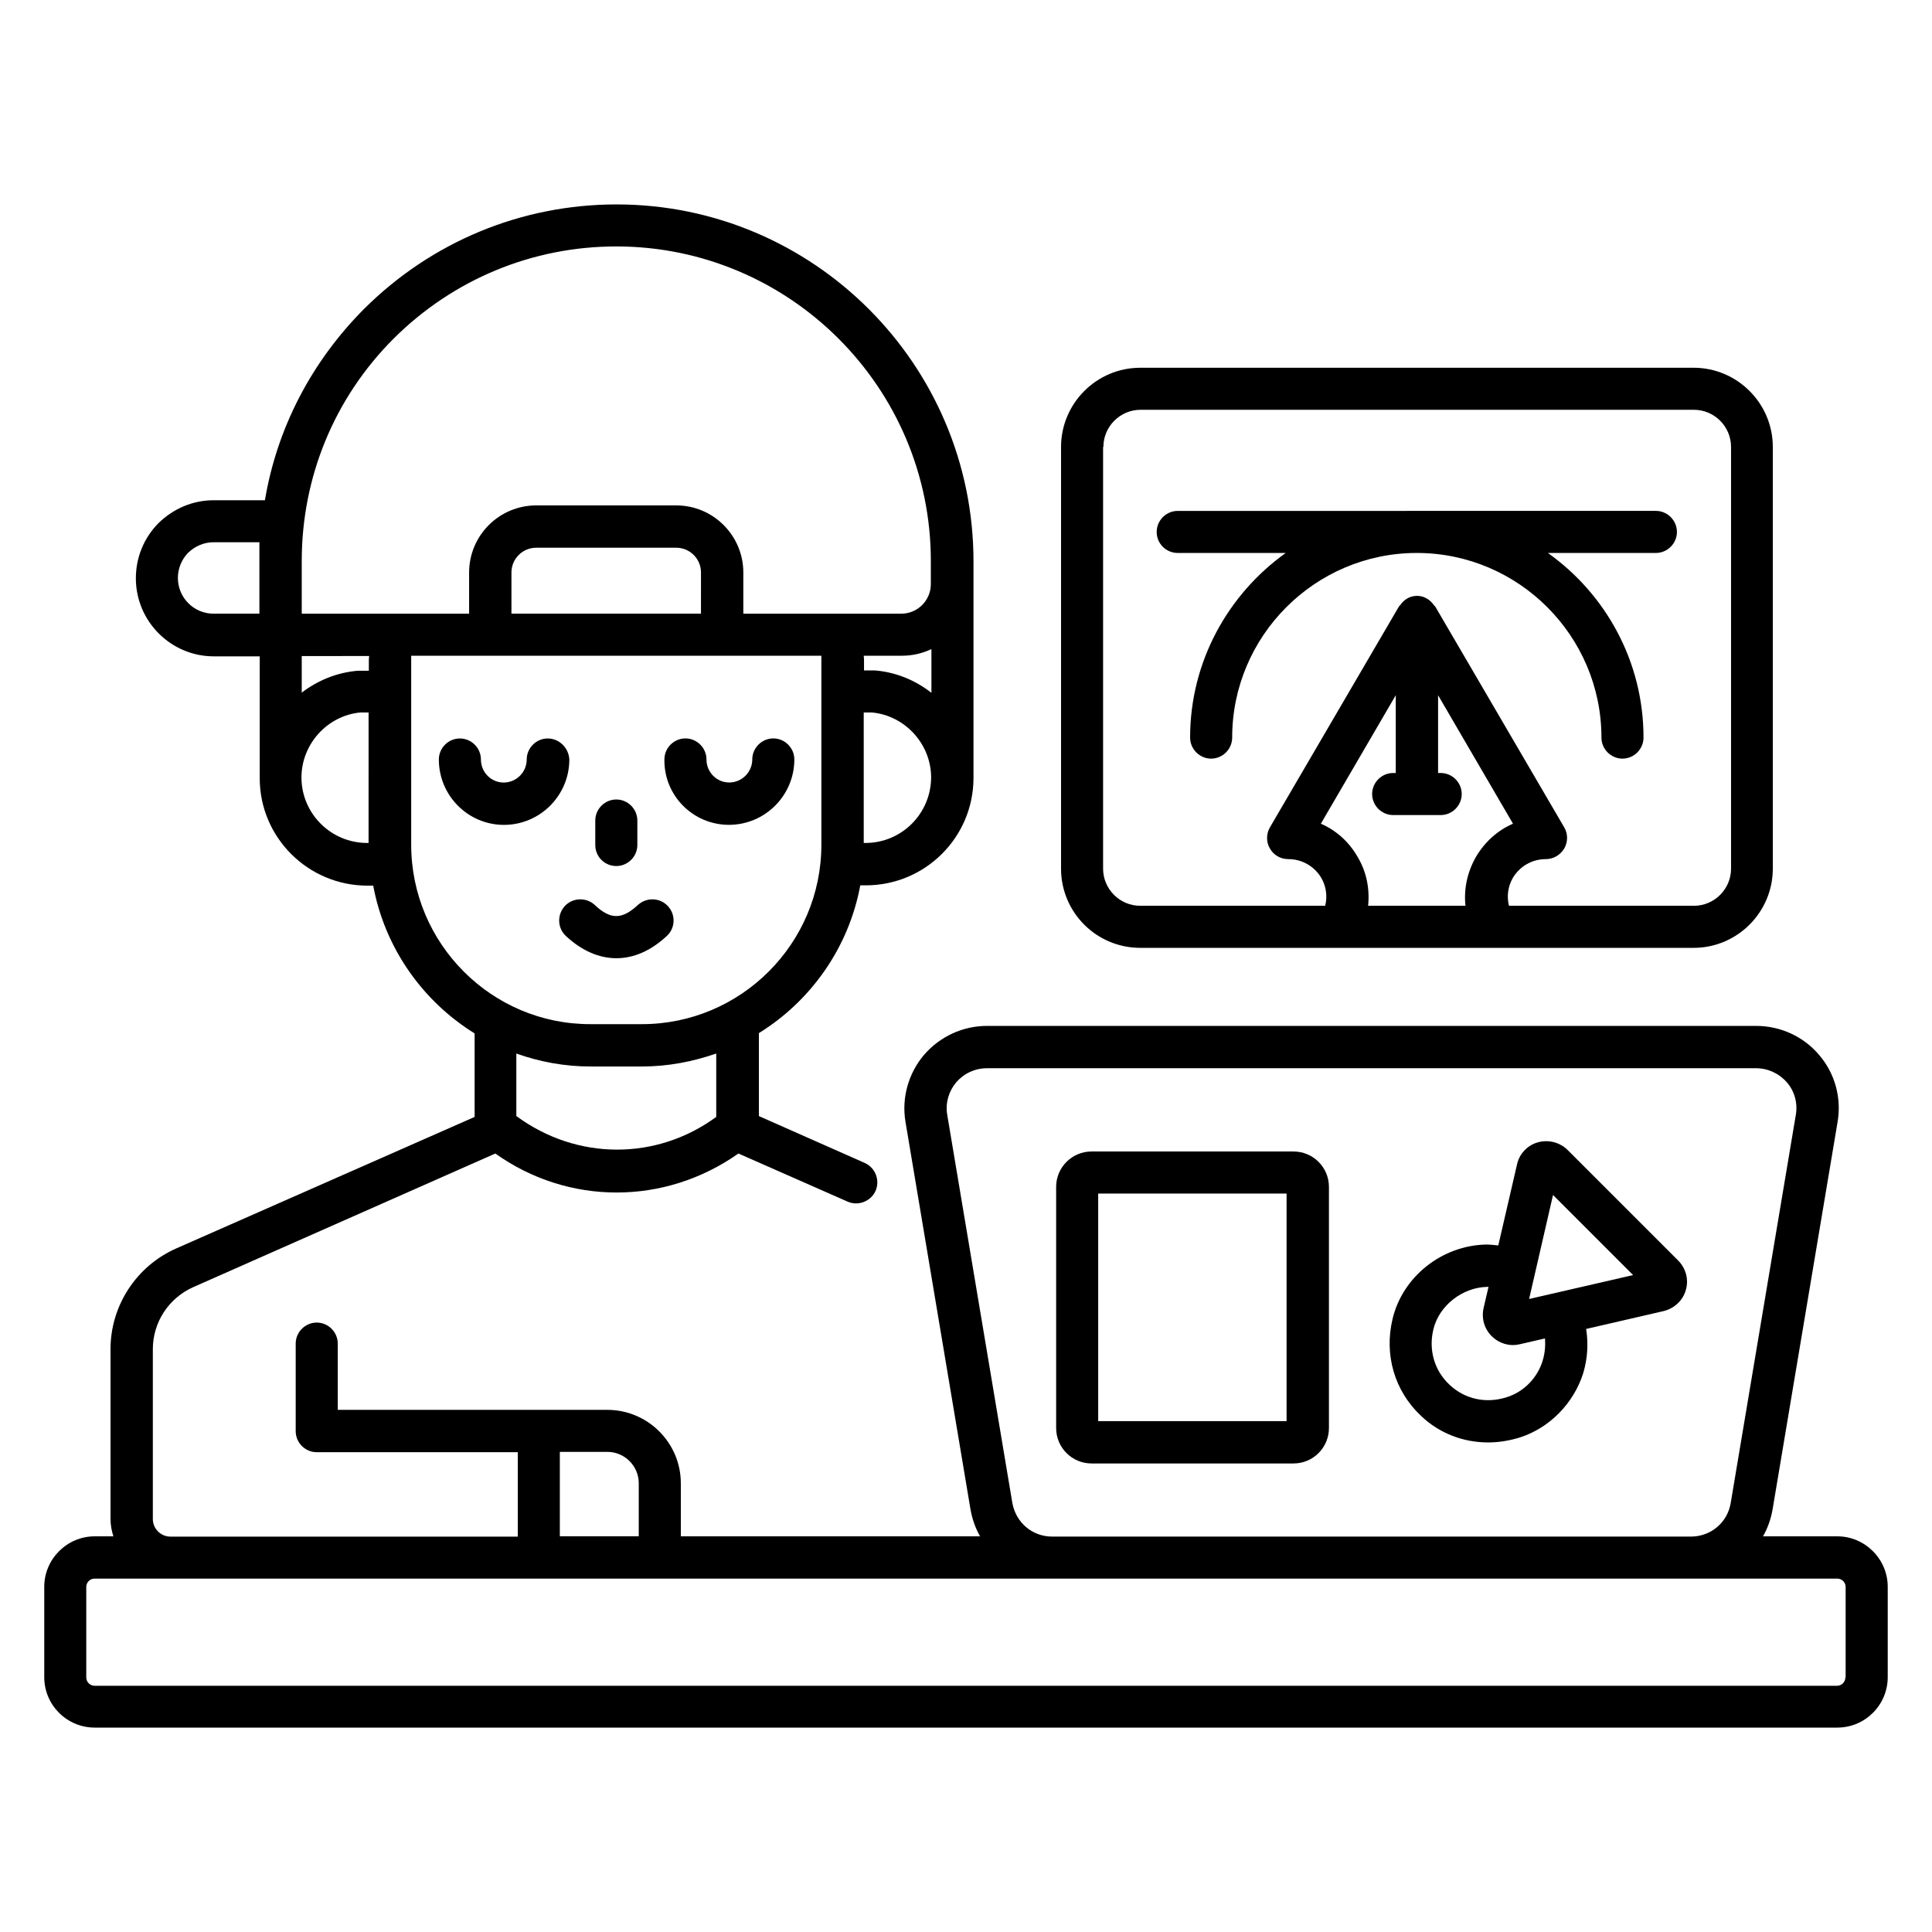
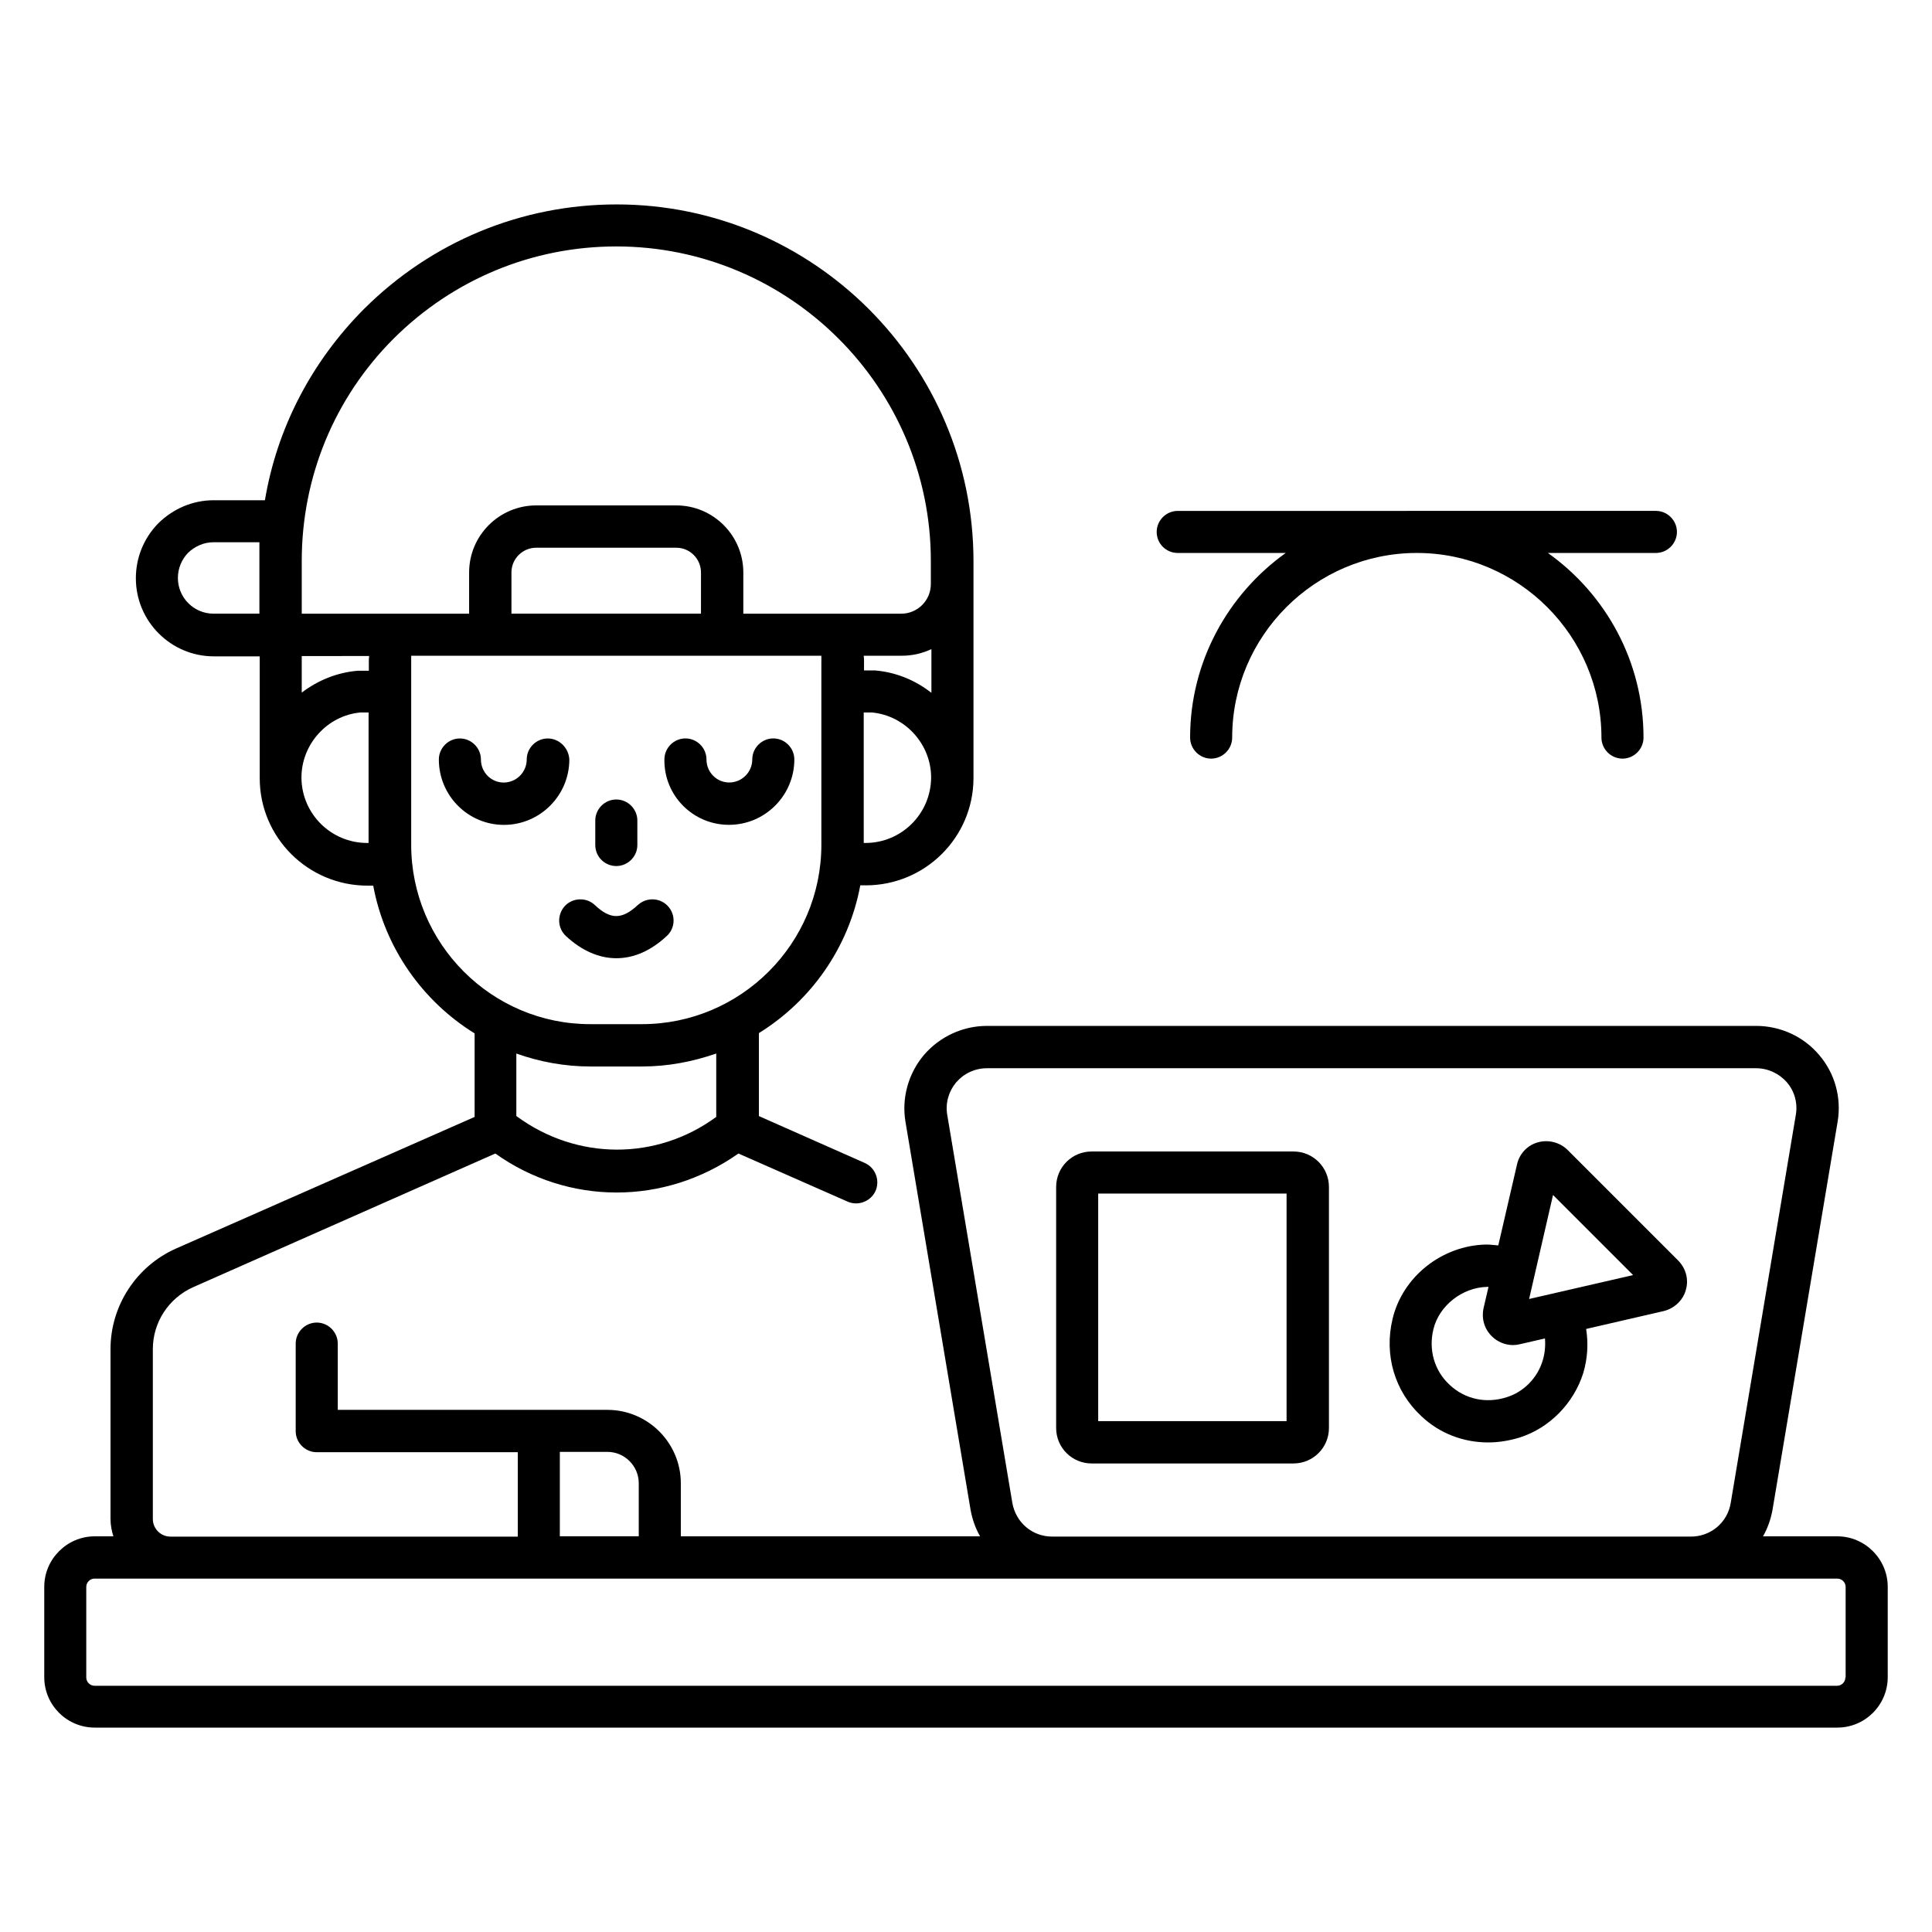
<svg xmlns="http://www.w3.org/2000/svg" fill="#000000" width="800px" height="800px" version="1.1" viewBox="144 144 512 512">
  <g>
    <path d="m630.91 551.14h-19.695c1.223-2.137 2.062-4.504 2.519-7.023l17.25-102.82c1.07-6.336-0.688-12.824-4.887-17.711-4.121-4.887-10.23-7.711-16.719-7.711h-203.81c-6.414 0-12.52 2.824-16.719 7.711-4.121 4.887-5.953 11.375-4.887 17.711l17.25 102.82c0.457 2.519 1.297 4.887 2.519 7.023h-79.305v-14.047c0-10.762-8.777-19.465-19.465-19.465h-71.449v-17.559c0-3.055-2.519-5.574-5.574-5.574s-5.574 2.519-5.574 5.574v23.207c0 3.055 2.519 5.574 5.574 5.574h53.281v22.367h-92.059c-2.594 0-4.656-2.137-4.656-4.656v-45.039c0-7.098 4.199-13.512 10.688-16.41l80.074-35.418c19.312 13.742 44.809 13.816 64.426 0l28.93 12.746c2.75 1.223 6.106 0 7.406-2.824 1.223-2.824 0-6.106-2.824-7.406l-28.09-12.441v-21.984c13.816-8.551 23.816-22.672 26.871-39.16h1.449c15.727 0 28.473-12.672 28.551-28.32v-0.152-57.402c0-52.137-42.441-94.578-94.578-94.578-25.191 0-49.008 9.848-66.945 27.711-13.969 14.047-23.055 31.602-26.258 50.688l-13.59-0.004c-5.418 0-10.609 2.137-14.656 6.106-3.894 3.969-5.953 9.16-5.953 14.578 0 11.375 9.238 20.688 20.688 20.688h12.137v32.137 0.152c0 15.727 12.824 28.473 28.551 28.473h1.527c3.055 16.488 13.055 30.609 26.871 39.16v22.137l-79.164 34.887c-10.457 4.656-17.328 15.113-17.328 26.641v44.961c0 1.68 0.305 3.207 0.762 4.656h-4.961c-7.328 0-13.359 6.031-13.359 13.359v23.969c0 7.406 6.031 13.359 13.359 13.359h461.82c7.406 0 13.359-6.031 13.359-13.359v-23.969c0-7.328-6.031-13.359-13.359-13.359zm-235.88-111.68c-0.535-3.129 0.383-6.258 2.367-8.625 2.062-2.367 4.961-3.742 8.168-3.742h203.81c3.129 0 6.106 1.375 8.168 3.742 2.062 2.367 2.902 5.574 2.367 8.625l-17.25 102.82c-0.84 5.191-5.266 8.93-10.535 8.93h-169.31c-5.266 0-9.617-3.742-10.535-8.93zm-4.273-111.91c-4.199-3.281-9.312-5.418-14.887-5.879h-0.457-2.441v-2.977c0-0.305-0.078-0.609-0.078-0.918h10.078c2.824 0 5.418-0.609 7.863-1.754v11.527zm-17.402 39.844h-0.457l-0.004-34.578h2.215c8.777 0.84 15.648 8.398 15.648 17.25-0.074 9.621-7.863 17.328-17.402 17.328zm-125.04-133.66c15.801-15.727 36.793-24.426 59.008-24.426 45.953 0 83.359 37.402 83.359 83.359v6.106c0 4.352-3.512 7.863-7.863 7.863h-41.832v-10.914c0-9.77-7.938-17.785-17.785-17.785h-37.098c-9.77 0-17.785 7.938-17.785 17.785v10.914l-44.355-0.004v-13.969c0-22.215 8.629-43.207 24.352-58.93zm81.527 72.898h-50.305v-10.914c0-3.664 2.977-6.566 6.566-6.566h37.098c3.664 0 6.566 2.977 6.566 6.566l-0.004 10.914zm-88.016 11.223c0 0.305-0.078 0.609-0.078 0.918v2.977h-2.441-0.457c-5.574 0.457-10.688 2.594-14.887 5.801v-9.695zm-50.684-20.688c0-2.519 0.992-4.887 2.672-6.641 1.91-1.832 4.273-2.824 6.793-2.824h12.137v18.93h-12.137c-5.269 0-9.465-4.273-9.465-9.465zm50.609 70.227h-0.457c-9.543 0-17.328-7.711-17.406-17.25v-0.078-0.152c0.078-8.777 6.871-16.258 15.574-17.098h2.215l-0.004 34.578zm11.219 0.461v-49.16-0.918h108.7v0.918 49.16c0 26.258-21.375 47.555-47.555 47.555h-13.586c-26.184 0.078-47.559-21.297-47.559-47.555zm47.559 58.777h13.586c6.945 0 13.512-1.297 19.695-3.434v16.793c-15.801 11.602-36.945 11.602-52.977-0.23v-16.566c6.184 2.215 12.824 3.438 19.695 3.438zm-8.168 102.13h12.594c4.582 0 8.32 3.742 8.32 8.32v14.047h-20.914zm340.68 59.773c0 1.223-0.992 2.215-2.215 2.215l-461.75-0.004c-1.223 0-2.215-0.992-2.215-2.215v-23.969c0-1.223 0.992-2.215 2.215-2.215h461.82c1.223 0 2.215 0.992 2.215 2.215v23.973z" />
    <path d="m320.69 392.06c2.289-2.062 2.441-5.648 0.305-7.938-2.137-2.289-5.648-2.367-7.938-0.305-4.199 3.894-7.25 3.969-11.449 0-2.215-2.062-5.801-1.984-7.938 0.305-2.062 2.289-1.984 5.801 0.305 7.938 4.199 3.894 8.777 5.879 13.359 5.879 4.574 0 9.078-1.91 13.355-5.879z" />
    <path d="m307.33 373.51c3.055 0 5.574-2.519 5.574-5.574v-6.488c0-3.055-2.519-5.574-5.574-5.574s-5.574 2.519-5.574 5.574v6.488c0 3.129 2.519 5.574 5.574 5.574z" />
-     <path d="m446.18 395.19h146.64c11.602 0 20.992-9.465 20.992-20.992v-111.75c0-11.602-9.465-20.992-20.992-20.992l-146.64 0.004c-11.602 0-20.992 9.465-20.992 20.992v111.75c0 11.602 9.391 20.988 20.992 20.988zm60.383-11.145c0.457-4.426-0.383-8.93-2.75-12.902-2.289-4.047-5.727-7.098-9.77-8.855l19.848-34.047v20.609h-0.688c-3.055 0-5.574 2.519-5.574 5.574s2.519 5.574 5.574 5.574h12.594c3.055 0 5.574-2.519 5.574-5.574s-2.519-5.574-5.574-5.574h-0.688v-20.609l19.848 34.047c-4.047 1.754-7.481 4.809-9.848 8.855-2.289 4.047-3.207 8.473-2.75 12.902zm-70.152-121.6c0-5.418 4.426-9.848 9.848-9.848h146.64c5.418 0 9.848 4.426 9.848 9.848v111.75c0 5.418-4.426 9.848-9.848 9.848h-49.008c-0.609-2.441-0.305-5.039 0.992-7.328 1.832-3.129 5.113-5.039 8.777-5.039 1.984 0 3.816-1.07 4.887-2.824 0.992-1.754 0.992-3.894 0-5.574l-34.199-58.547c-0.078-0.152-0.23-0.152-0.305-0.305-0.992-1.449-2.594-2.519-4.504-2.519-1.91 0-3.512 0.992-4.504 2.519-0.078 0.078-0.23 0.152-0.305 0.305l-34.199 58.547c-0.992 1.754-0.992 3.894 0 5.574 0.992 1.754 2.824 2.824 4.887 2.824 3.664 0 6.945 1.91 8.777 5.039 1.297 2.289 1.602 4.887 0.992 7.328h-49.008c-5.418 0-9.848-4.426-9.848-9.848v-111.75z" />
    <path d="m433.28 531.83h53.512c5.191 0 9.391-4.199 9.391-9.391v-63.891c0-5.191-4.199-9.391-9.391-9.391h-53.512c-5.191 0-9.391 4.199-9.391 9.391v63.891c0 5.191 4.199 9.391 9.391 9.391zm1.754-71.523h49.922v60.305h-49.922z" />
    <path d="m538.39 526.26c2.75 0 5.574-0.457 8.32-1.297 7.938-2.519 14.352-9.082 16.871-17.098 1.145-3.894 1.375-7.785 0.762-11.68l20.535-4.734c2.824-0.688 5.113-2.824 5.879-5.574 0.84-2.824 0-5.801-2.062-7.863l-29.234-29.234c-2.062-2.062-5.113-2.824-7.863-2.062-2.824 0.762-4.961 3.055-5.574 5.879l-4.961 21.449c-1.07-0.078-2.137-0.23-3.207-0.23-11.68 0.23-22.137 8.473-24.809 19.695-2.289 9.543 0.535 19.16 7.559 25.727 4.883 4.656 11.219 7.023 17.785 7.023zm17.176-65.574 21.223 21.223-27.559 6.336zm-31.68 35.496c1.527-6.184 7.633-10.992 14.199-11.145h0.383l-1.297 5.574c-0.609 2.75 0.152 5.496 2.137 7.481 1.527 1.527 3.586 2.367 5.648 2.367 0.609 0 1.223-0.078 1.832-0.23l6.641-1.527c0.152 1.91 0 3.894-0.609 5.879-1.375 4.582-5.039 8.32-9.543 9.695-5.418 1.754-11.07 0.535-15.113-3.281-4.051-3.742-5.652-9.316-4.277-14.812z" />
    <path d="m456.11 290.54h28.625c-15.266 10.914-25.344 28.777-25.344 48.93 0 3.055 2.519 5.574 5.574 5.574 3.055 0 5.574-2.519 5.574-5.574 0-26.945 21.984-48.93 48.93-48.93 26.945 0 48.93 21.984 48.93 48.93 0 3.055 2.519 5.574 5.574 5.574s5.574-2.519 5.574-5.574c0-20.152-10-38.016-25.344-48.93h28.625c3.055 0 5.574-2.519 5.574-5.574 0-3.055-2.519-5.574-5.574-5.574l-126.72 0.004c-3.055 0-5.574 2.519-5.574 5.574 0 3.125 2.519 5.57 5.574 5.57z" />
    <path d="m289.16 339.7c-3.055 0-5.574 2.519-5.574 5.574 0 3.359-2.75 6.106-6.106 6.106-3.359 0-6.031-2.75-6.031-6.106 0-3.055-2.519-5.574-5.574-5.574s-5.574 2.519-5.574 5.574c0 9.543 7.711 17.328 17.25 17.328 9.543 0 17.328-7.785 17.328-17.328-0.145-3.055-2.664-5.574-5.719-5.574z" />
    <path d="m337.18 362.59c9.543 0 17.328-7.785 17.328-17.328 0-3.055-2.519-5.574-5.574-5.574-3.055 0-5.574 2.519-5.574 5.574 0 3.359-2.75 6.106-6.106 6.106-3.359 0-6.031-2.75-6.031-6.106 0-3.055-2.519-5.574-5.574-5.574-3.055 0-5.574 2.519-5.574 5.574-0.148 9.543 7.562 17.328 17.105 17.328z" />
  </g>
</svg>